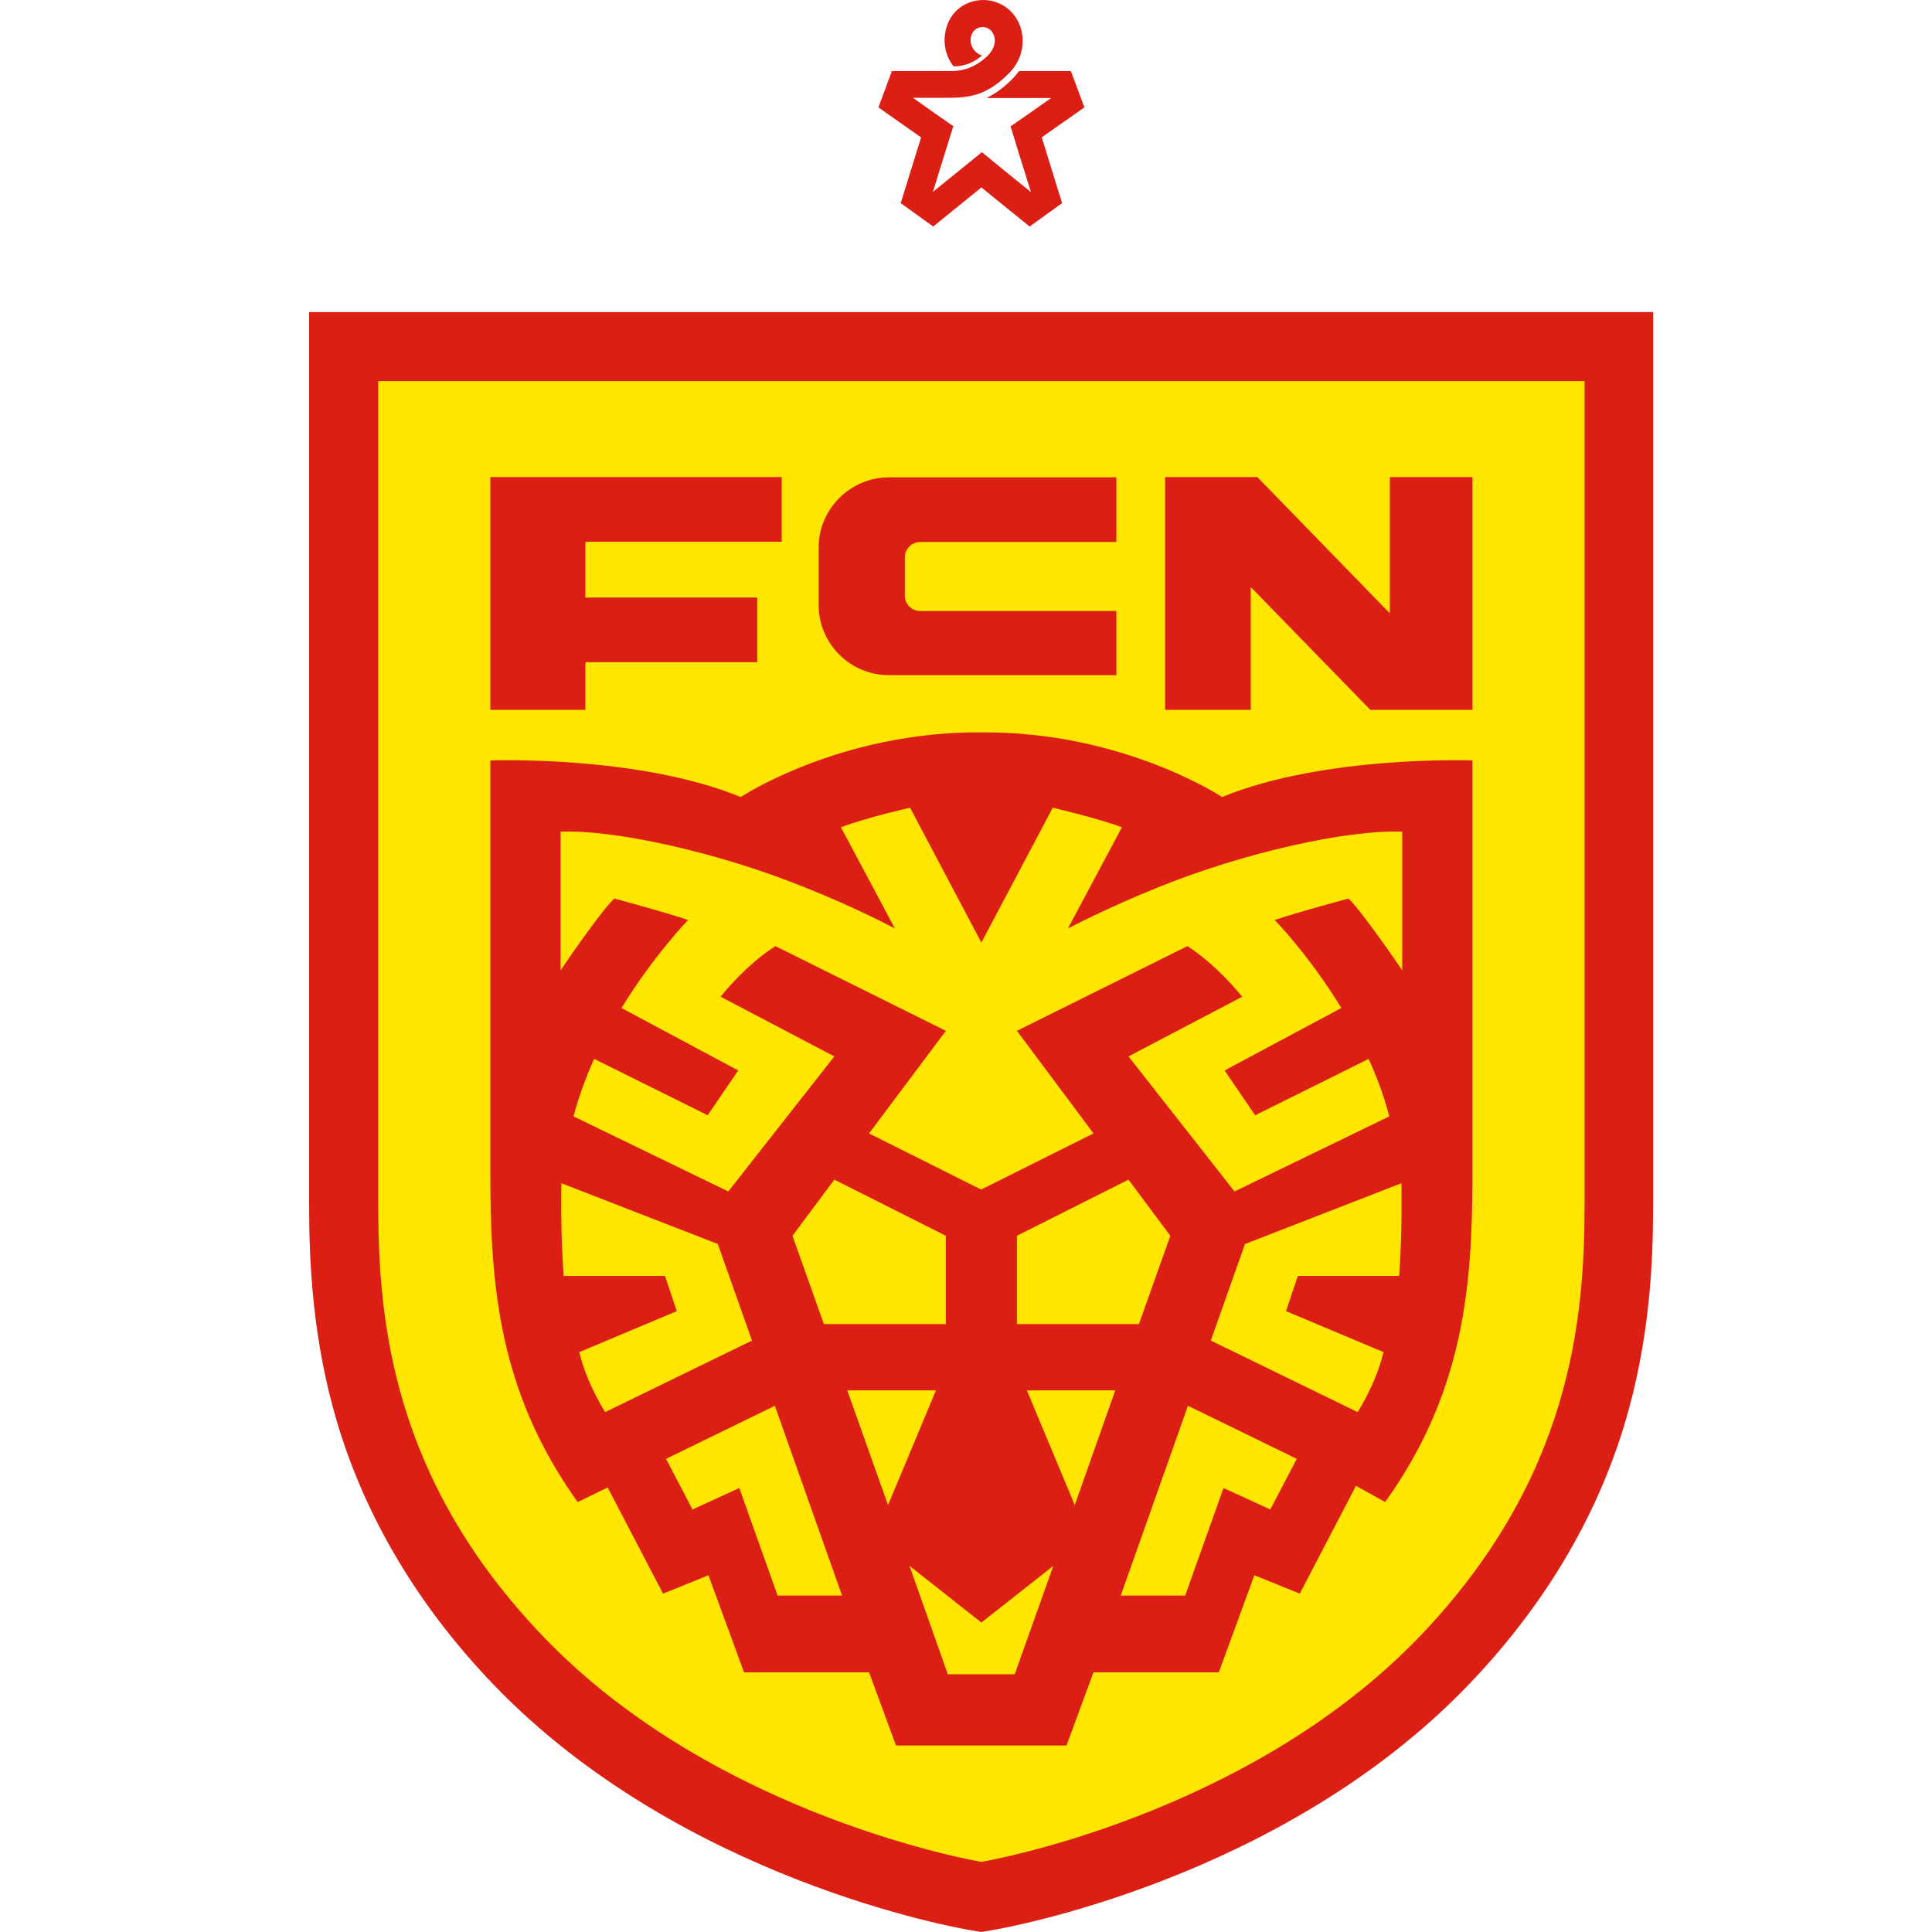
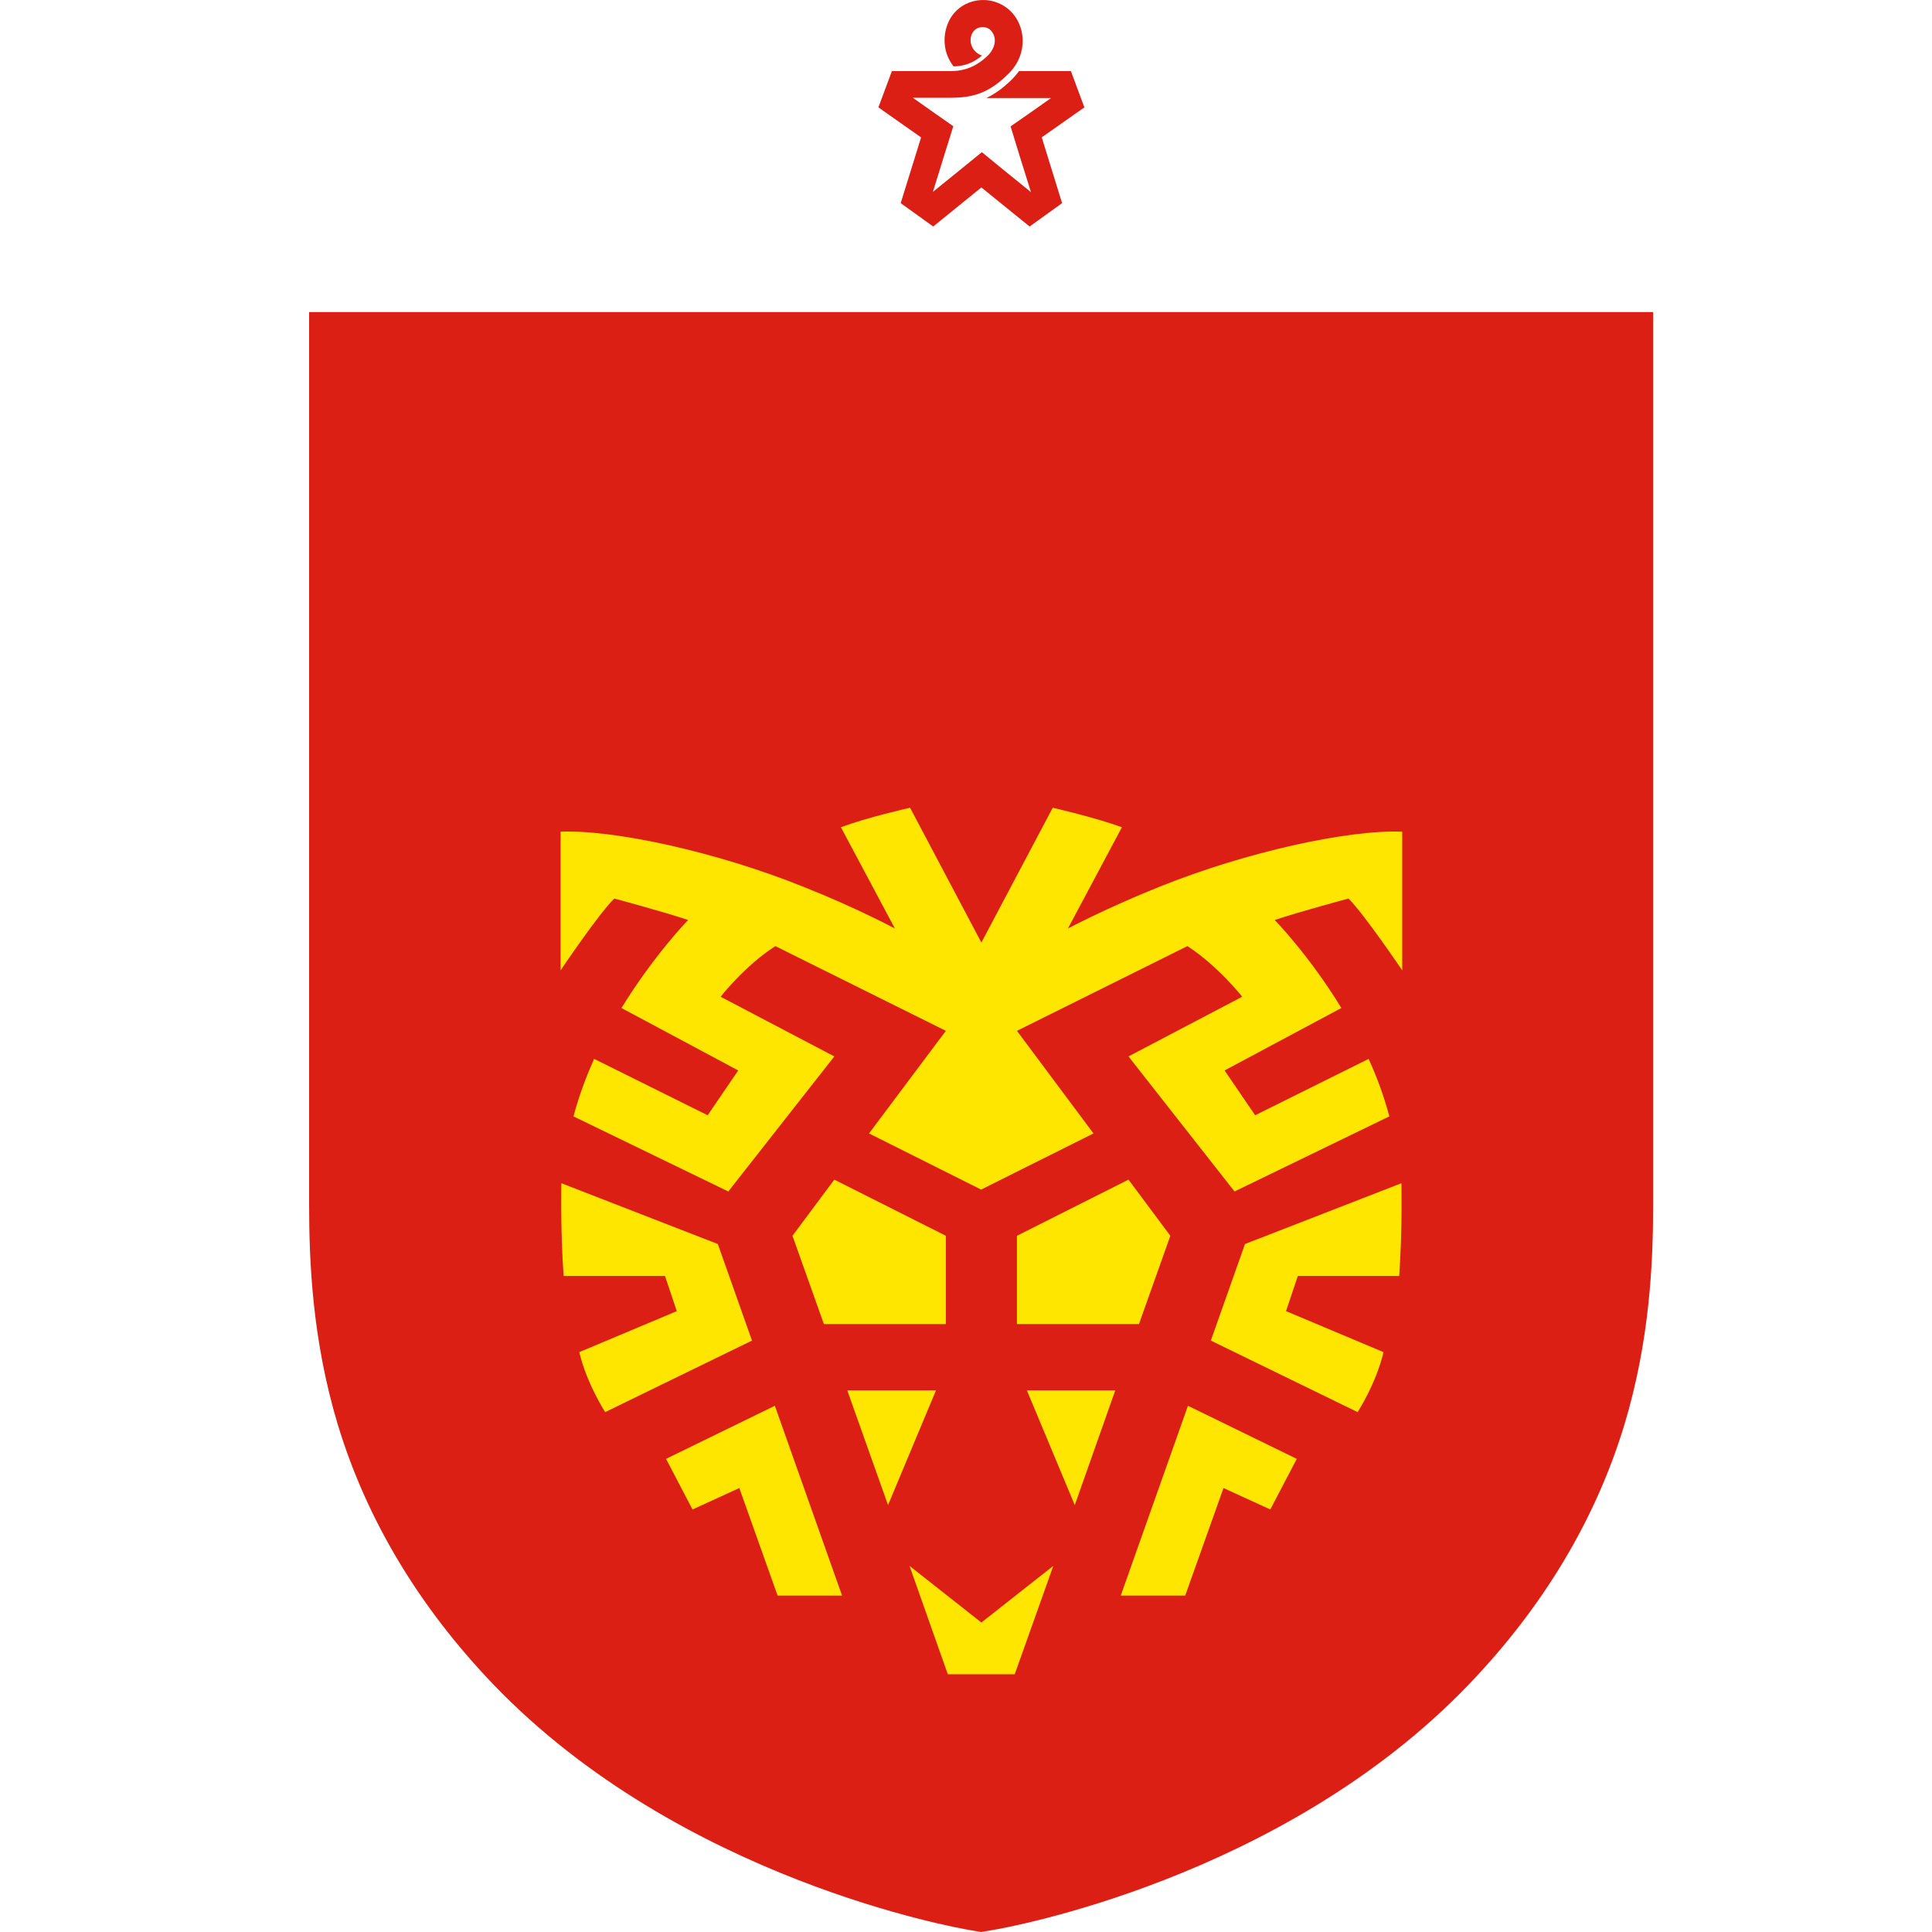
<svg xmlns="http://www.w3.org/2000/svg" width="50" height="50" viewBox="0 0 50 50" fill="none">
  <path d="M8 8.076V31.17C8 32.679 8.086 34.687 8.741 36.865C9.483 39.314 10.837 41.578 12.768 43.593C17.622 48.647 24.8 49.9 25.099 49.95L25.391 50L25.684 49.95C25.99 49.9 33.168 48.647 38.014 43.593C39.946 41.578 41.3 39.314 42.041 36.865C42.697 34.687 42.783 32.679 42.783 31.17V8.076H8Z" fill="#DC1F15" />
  <path d="M25.398 1.434C25.142 1.327 25.064 1.071 25.156 0.871C25.256 0.665 25.513 0.665 25.627 0.772C25.812 0.95 25.776 1.234 25.555 1.448C25.263 1.726 24.964 1.832 24.643 1.84H23.082L22.733 2.779L23.816 3.541L23.838 3.555L23.31 5.257L24.151 5.862L25.398 4.851L26.646 5.862L27.487 5.257L26.967 3.577L26.959 3.555L28.064 2.779L27.715 1.84H26.375L26.368 1.847C26.325 1.904 26.275 1.961 26.225 2.017C25.99 2.26 25.769 2.416 25.555 2.523L25.534 2.537C25.912 2.537 26.646 2.537 27.202 2.537C26.831 2.801 26.453 3.064 26.175 3.256L26.154 3.27C26.282 3.698 26.482 4.338 26.681 4.972C26.197 4.58 25.712 4.189 25.413 3.94L25.391 3.954C25.085 4.203 24.614 4.587 24.144 4.965C24.344 4.324 24.536 3.69 24.672 3.263L24.657 3.256C24.379 3.064 23.994 2.793 23.624 2.53C23.966 2.53 24.308 2.53 24.593 2.53C25.178 2.53 25.598 2.416 26.118 1.889C26.639 1.363 26.546 0.551 26.033 0.188C25.52 -0.175 24.785 0.003 24.536 0.594C24.372 0.985 24.436 1.412 24.679 1.718H24.7C24.971 1.711 25.206 1.619 25.427 1.427L25.398 1.434Z" fill="#DC1F15" />
-   <path d="M14.059 42.354C10.138 38.268 9.789 34.153 9.789 31.17V9.863H41.008V31.17C41.008 34.153 40.659 38.268 36.739 42.354C32.241 47.038 25.398 48.185 25.398 48.185C25.398 48.185 18.556 47.046 14.059 42.354Z" fill="#FFE600" />
  <path d="M17.159 41.243L18.335 40.767L19.255 43.28H22.491L23.189 45.173H27.601L28.299 43.28H31.543L32.462 40.767L33.638 41.243L35.092 38.453L35.848 38.873C37.886 36.025 38.107 33.291 38.107 30.366V19.68C38.107 19.68 34.28 19.538 31.628 20.627C31.628 20.627 29.062 18.925 25.398 18.954C21.742 18.925 19.169 20.627 19.169 20.627C16.517 19.538 12.69 19.68 12.69 19.68V30.366C12.69 33.291 12.911 36.025 14.95 38.873L15.726 38.496L17.159 41.243Z" fill="#DC1F15" />
  <path d="M15.149 17.217V18.37H12.69V12.347H20.231V14.02C20.231 14.02 16.753 14.02 15.156 14.02L15.149 14.091V15.415V15.465H19.597V17.138C19.597 17.138 16.888 17.138 15.156 17.138L15.149 17.217Z" fill="#DC1F15" />
-   <path d="M28.891 17.473H23.004C21.999 17.473 21.186 16.654 21.186 15.658V14.17C21.186 13.173 22.006 12.354 23.004 12.354H28.891V14.027H23.816C23.595 14.027 23.417 14.205 23.417 14.426V15.416C23.417 15.636 23.595 15.814 23.816 15.814H28.891V17.473Z" fill="#DC1F15" />
  <path d="M35.869 15.771L35.969 15.871V12.347H38.107V18.37H35.463L32.483 15.309L32.369 15.195V18.37H30.153V12.347H32.54L35.869 15.771Z" fill="#DC1F15" />
  <path d="M28.299 29.333L26.318 26.678L30.73 24.485C31.514 24.991 32.148 25.795 32.148 25.795L29.205 27.34L31.949 30.835L35.955 28.892C35.819 28.372 35.634 27.874 35.42 27.404L32.483 28.863L31.692 27.703L34.714 26.087C33.88 24.72 32.989 23.809 32.989 23.809C33.652 23.588 34.9 23.254 34.9 23.254C35.306 23.659 36.289 25.112 36.289 25.112V21.524C34.892 21.467 32.241 22.05 30.01 22.948C28.627 23.503 27.637 24.03 27.637 24.03L29.034 21.41C28.364 21.161 27.245 20.904 27.245 20.904L25.398 24.393L23.552 20.904C23.552 20.904 22.433 21.154 21.763 21.41L23.16 24.03C23.16 24.03 22.17 23.496 20.787 22.948C18.556 22.05 15.897 21.467 14.508 21.524V25.112C14.508 25.112 15.484 23.659 15.897 23.254C15.897 23.254 17.145 23.588 17.808 23.809C17.808 23.809 16.924 24.72 16.083 26.087L19.105 27.703L18.314 28.863L15.377 27.404C15.163 27.874 14.978 28.379 14.842 28.892L18.848 30.835L21.592 27.34L18.649 25.795C18.649 25.795 19.283 24.984 20.067 24.485L24.479 26.678L22.49 29.333L25.391 30.786L28.299 29.333Z" fill="#FFE600" />
  <path d="M22.982 38.951L21.927 35.983H24.223L22.982 38.951Z" fill="#FFE600" />
  <path d="M20.509 31.982L21.592 30.529L24.479 31.982V34.267H21.322L20.509 31.982Z" fill="#FFE600" />
  <path d="M20.124 41.293H21.792L20.053 36.381L17.237 37.755L17.922 39.065L19.133 38.51L20.124 41.293Z" fill="#FFE600" />
  <path d="M14.992 34.993C15.185 35.812 15.662 36.545 15.662 36.545L19.461 34.694L18.577 32.195L14.529 30.622C14.529 30.622 14.5 31.811 14.586 33.021H17.209L17.515 33.932L14.992 34.993Z" fill="#FFE600" />
  <path d="M23.538 40.525L24.529 43.329H26.261L27.259 40.525L25.398 41.991L23.538 40.525Z" fill="#FFE600" />
  <path d="M27.815 38.951L28.863 35.983H26.575L27.815 38.951Z" fill="#FFE600" />
  <path d="M30.288 31.982L29.205 30.529L26.318 31.982V34.267H29.476L30.288 31.982Z" fill="#FFE600" />
  <path d="M30.673 41.293H29.005L30.744 36.381L33.56 37.755L32.875 39.065L31.664 38.51L30.673 41.293Z" fill="#FFE600" />
  <path d="M35.805 34.993C35.612 35.812 35.135 36.545 35.135 36.545L31.336 34.694L32.22 32.195L36.268 30.622C36.268 30.622 36.297 31.811 36.211 33.021H33.588L33.282 33.932L35.805 34.993Z" fill="#FFE600" />
</svg>